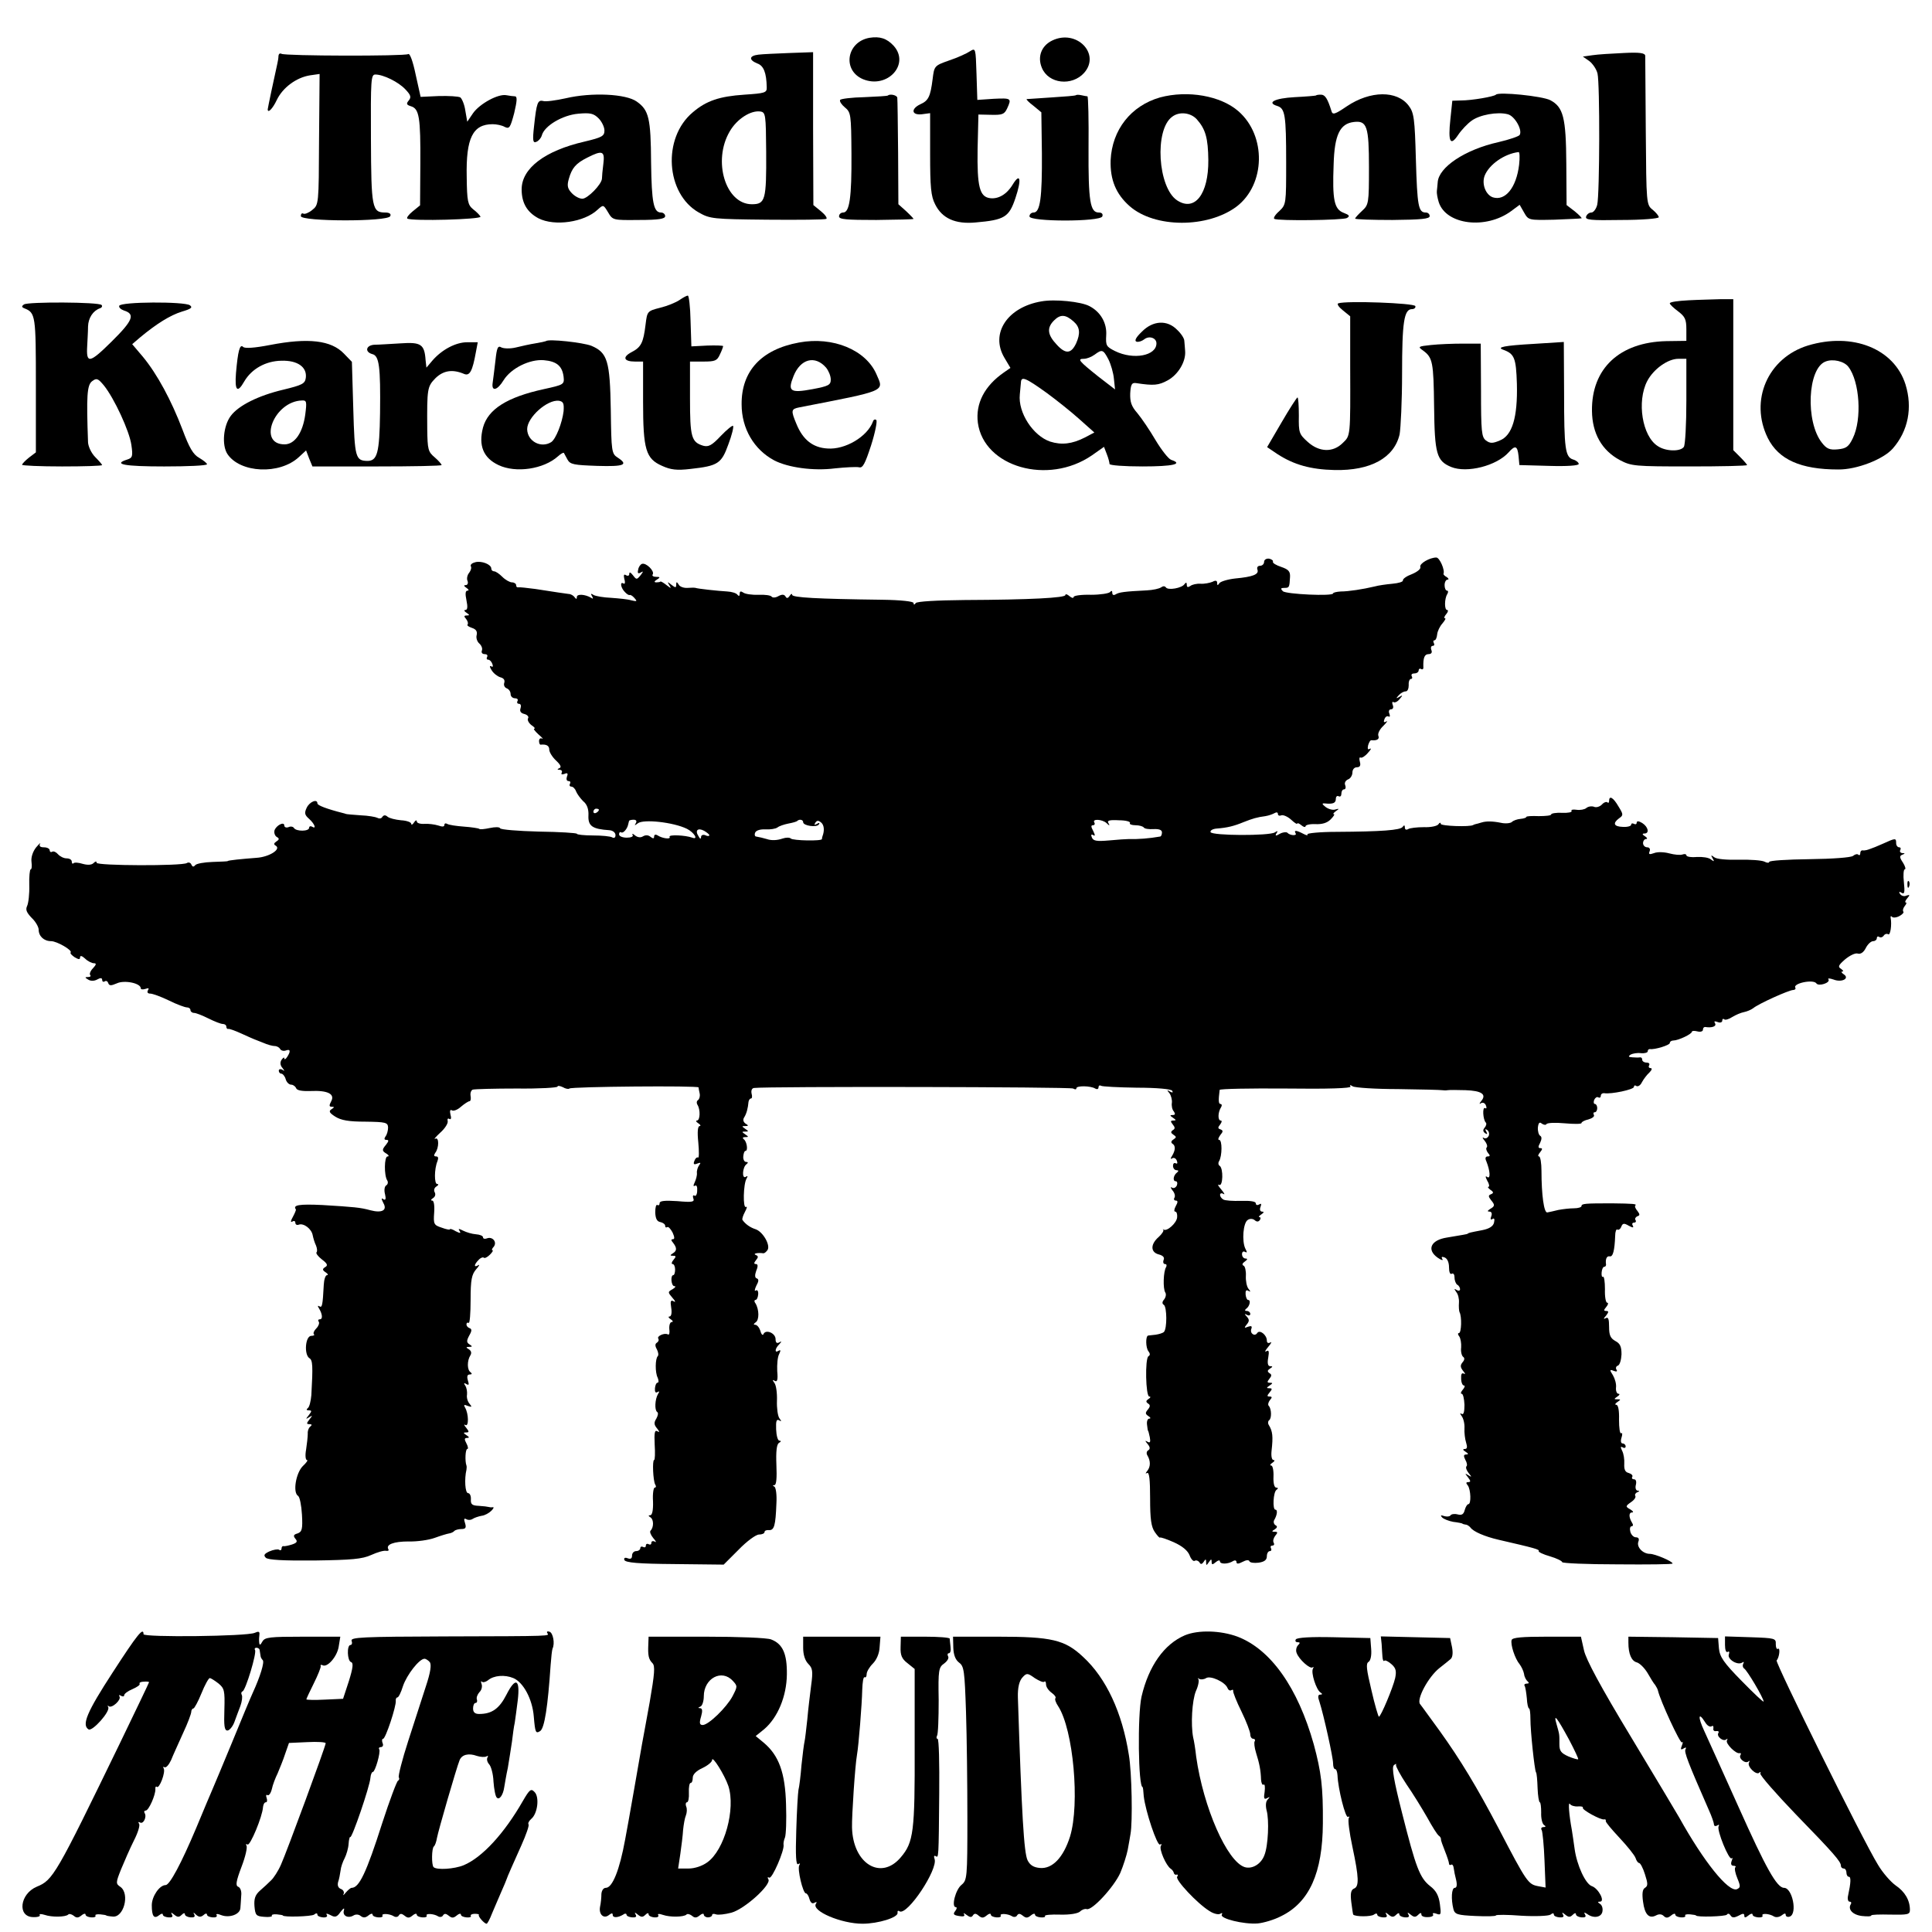
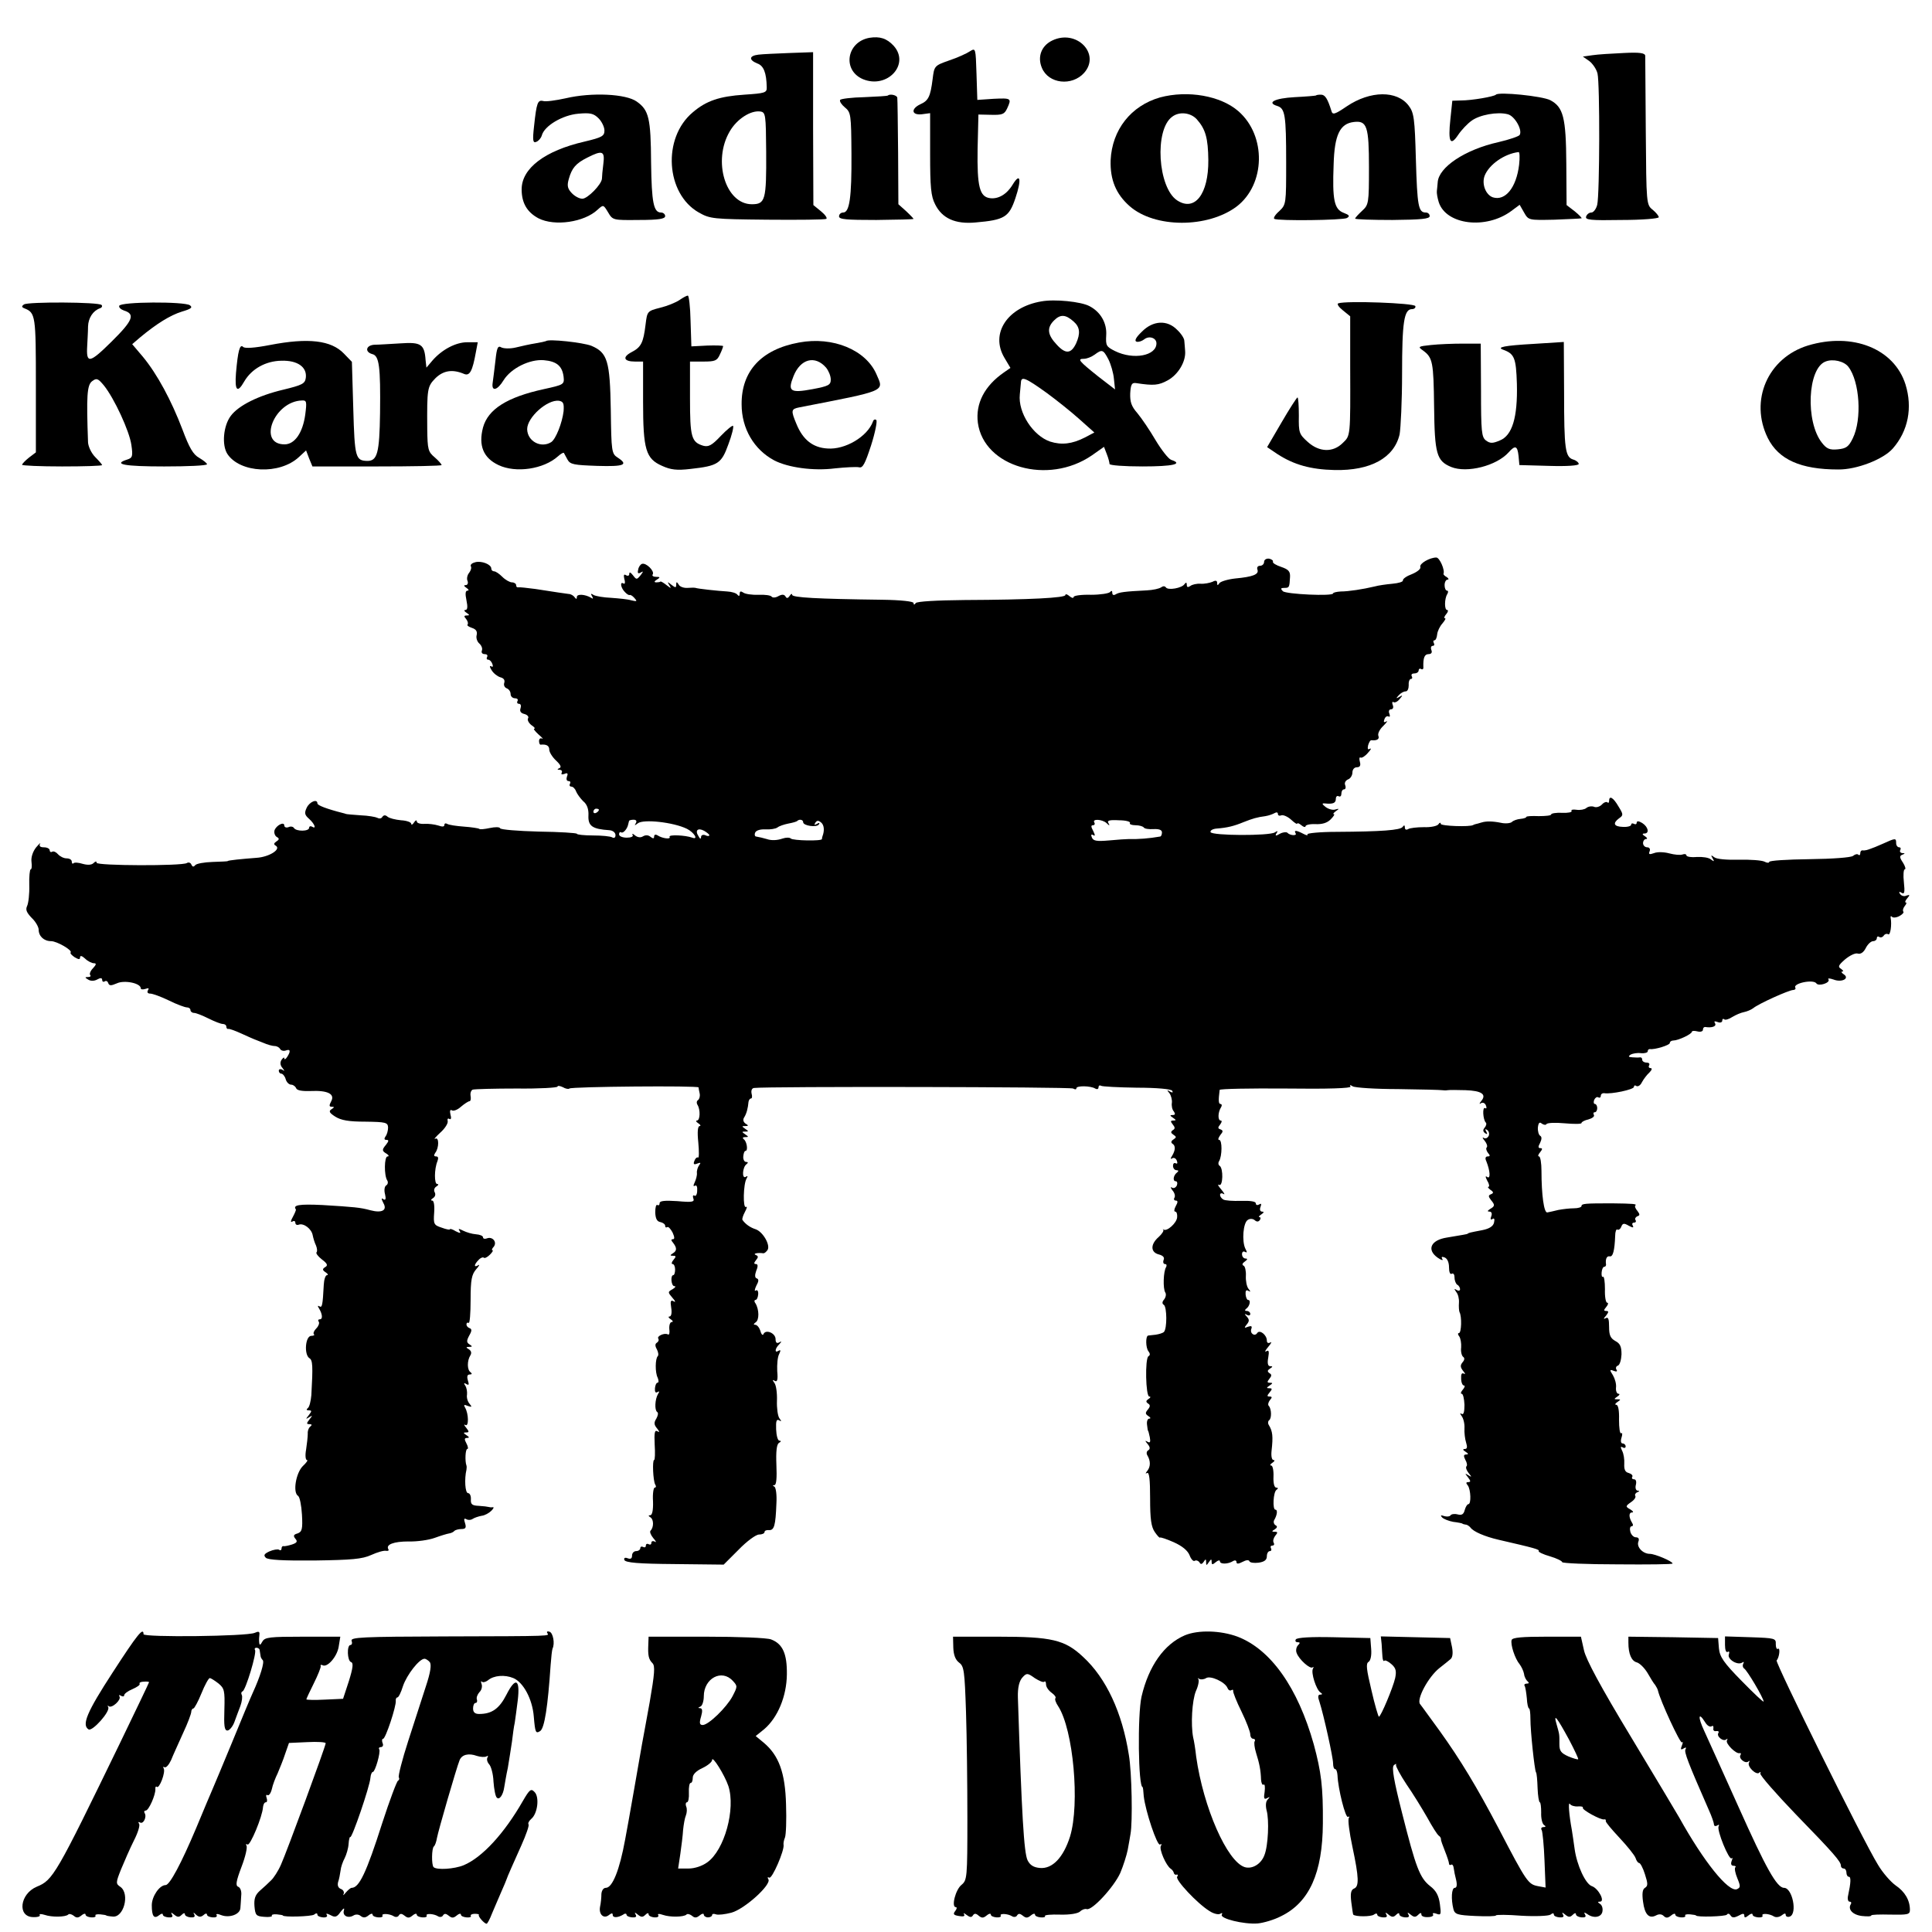
<svg xmlns="http://www.w3.org/2000/svg" version="1.0" width="700pt" height="700pt" viewBox="0 0 700 700" preserveAspectRatio="xMidYMid meet">
  <g transform="translate(0,700) scale(0.1,-0.1)" fill="#000000" stroke="none">
    <path d="M3150 6863 c-83 -15 -99 -118 -23 -150 88 -36 171 54 111 121 -25 27 -50 35 -88 29z" />
    <path d="M3812 6853 c-39 -19 -54 -59 -37 -99 24 -58 109 -67 153 -18 61 69 -28 160 -116 117z" />
    <path d="M3514 6814 c-12 -8 -45 -23 -75 -33 -54 -19 -54 -20 -60 -68 -8 -63 -15 -78 -45 -91 -35 -17 -31 -40 6 -36 l30 4 0 -148 c0 -120 3 -153 18 -182 25 -51 73 -73 147 -66 104 9 121 19 144 88 23 68 18 95 -10 49 -21 -35 -52 -53 -82 -49 -38 5 -47 42 -45 178 l3 125 46 -1 c41 -1 48 2 58 23 17 37 15 38 -49 35 l-59 -4 -3 95 c-3 93 -3 94 -24 81z" />
-     <path d="M1009 6798 c0 -7 -2 -20 -4 -28 -11 -49 -35 -162 -35 -166 0 -16 18 2 33 34 21 44 70 81 120 89 l35 5 -2 -237 c-1 -236 -1 -237 -25 -256 -12 -10 -27 -16 -32 -13 -5 3 -9 -1 -9 -9 0 -20 316 -21 324 0 4 8 -3 13 -18 13 -48 0 -51 16 -52 266 -1 216 0 234 16 234 29 0 84 -27 109 -54 19 -20 22 -28 12 -40 -10 -12 -8 -16 8 -21 30 -9 35 -40 34 -209 l-1 -150 -27 -22 c-15 -12 -23 -24 -19 -26 17 -10 269 -3 265 7 -3 6 -15 18 -27 27 -19 16 -22 28 -23 117 -3 141 22 191 94 191 14 0 34 -4 44 -10 17 -8 20 -2 34 50 10 43 12 60 3 61 -6 0 -20 2 -31 4 -30 6 -97 -31 -121 -65 l-21 -31 -7 40 c-3 22 -12 43 -18 48 -7 4 -42 6 -79 5 l-65 -3 -18 81 c-10 48 -21 78 -27 74 -13 -8 -446 -7 -459 1 -6 3 -10 0 -11 -7z" />
    <path d="M2748 6802 c-34 -4 -36 -19 -4 -32 23 -8 33 -34 34 -86 1 -20 -6 -22 -81 -27 -90 -6 -138 -22 -187 -64 -111 -93 -98 -295 22 -363 41 -23 51 -24 248 -26 113 -1 209 0 214 3 4 3 -4 15 -20 28 l-27 22 -1 277 0 277 -85 -3 c-48 -2 -98 -4 -113 -6z m28 -353 c1 -174 -3 -189 -52 -189 -95 0 -143 157 -80 264 26 45 76 77 111 72 19 -3 20 -11 21 -147z" />
    <path d="M5770 6800 l-35 -5 23 -16 c12 -9 26 -29 30 -45 9 -36 8 -439 -1 -476 -4 -16 -14 -28 -21 -28 -8 0 -16 -6 -19 -14 -5 -13 15 -15 129 -13 73 0 134 5 134 10 0 5 -10 17 -22 27 -23 18 -23 22 -25 282 -1 144 -2 269 -2 276 -1 10 -20 13 -78 10 -43 -2 -94 -5 -113 -8z" />
    <path d="M2050 6644 c-36 -8 -73 -13 -82 -10 -20 5 -24 -7 -33 -91 -6 -53 -4 -62 8 -57 8 3 17 13 20 23 9 35 75 74 132 79 44 4 56 1 74 -17 11 -11 21 -31 21 -44 0 -20 -9 -25 -72 -40 -144 -33 -228 -97 -228 -173 0 -50 20 -83 61 -105 59 -30 166 -14 214 31 21 19 21 19 38 -9 17 -29 18 -29 112 -28 72 0 95 4 95 14 0 7 -7 13 -15 13 -27 0 -34 36 -36 180 -1 162 -8 191 -52 222 -39 28 -163 34 -257 12z m136 -238 c-3 -23 -5 -46 -5 -53 -1 -21 -52 -73 -71 -73 -11 0 -28 9 -39 21 -15 16 -17 27 -10 51 11 39 25 56 67 77 55 28 64 24 58 -23z" />
    <path d="M3217 6654 c-1 -2 -40 -4 -85 -6 -46 -1 -86 -6 -88 -10 -3 -5 5 -17 17 -27 22 -18 23 -25 24 -168 1 -159 -7 -213 -30 -213 -8 0 -15 -6 -15 -14 0 -11 27 -13 135 -13 74 1 135 2 135 4 0 1 -12 14 -27 28 l-28 25 -1 188 c-1 103 -2 192 -3 198 -1 9 -26 15 -34 8z" />
-     <path d="M3898 6655 c-2 -2 -41 -5 -88 -8 -47 -3 -87 -6 -90 -6 -3 -1 8 -12 24 -24 l29 -24 2 -149 c1 -159 -6 -214 -30 -214 -8 0 -15 -6 -15 -14 0 -20 257 -20 264 0 3 9 -2 14 -13 14 -31 0 -38 40 -37 233 1 103 -1 187 -4 188 -3 0 -13 2 -22 4 -9 2 -18 2 -20 0z" />
    <path d="M4203 6647 c-105 -30 -174 -117 -179 -228 -2 -70 19 -122 69 -166 91 -80 283 -80 388 -1 104 80 108 256 6 345 -64 56 -183 77 -284 50z m133 -79 c32 -36 41 -68 42 -148 1 -123 -49 -188 -113 -146 -70 46 -83 256 -18 303 26 20 67 15 89 -9z" />
    <path d="M4768 6654 c-2 -1 -36 -4 -77 -6 -73 -4 -103 -20 -63 -32 28 -9 32 -32 32 -204 0 -151 0 -153 -25 -177 -15 -13 -22 -25 -18 -28 15 -8 248 -5 263 3 12 7 9 11 -12 19 -34 13 -41 47 -36 175 3 108 23 148 73 154 48 6 55 -16 55 -165 0 -130 -1 -135 -25 -157 -14 -13 -25 -25 -25 -28 0 -3 61 -5 135 -5 105 1 135 4 135 14 0 7 -6 13 -14 13 -27 0 -31 23 -36 192 -4 149 -7 170 -26 195 -42 56 -139 55 -224 -2 -44 -30 -52 -32 -56 -17 -14 45 -23 59 -38 59 -9 0 -17 -1 -18 -3z" />
    <path d="M5420 6657 c-7 -7 -87 -21 -127 -21 l-31 -1 -7 -67 c-9 -83 0 -99 28 -57 12 18 34 41 48 51 29 22 95 34 132 24 25 -6 54 -57 43 -75 -3 -5 -38 -17 -77 -26 -121 -27 -217 -91 -220 -146 -1 -10 -2 -25 -3 -31 -1 -7 2 -25 7 -41 27 -82 171 -99 262 -32 l31 23 16 -28 c16 -28 16 -28 110 -26 51 2 95 4 98 5 3 0 -8 12 -24 25 l-30 23 -1 150 c-1 168 -11 205 -58 230 -29 15 -187 31 -197 20z m84 -254 c-10 -83 -50 -132 -95 -118 -26 9 -41 48 -30 78 16 41 72 80 123 86 4 1 5 -20 2 -46z" />
    <path d="M2462 5913 c-13 -9 -45 -22 -70 -28 -47 -12 -47 -13 -53 -61 -8 -66 -16 -82 -51 -100 -34 -18 -28 -34 13 -34 l29 0 0 -145 c0 -175 10 -207 69 -233 31 -14 53 -17 103 -11 99 11 112 19 137 89 13 34 20 64 17 67 -2 3 -23 -14 -45 -37 -32 -34 -44 -40 -63 -35 -43 13 -48 31 -48 172 l0 133 48 0 c43 0 50 3 60 25 7 14 12 28 12 31 0 2 -26 3 -57 2 l-58 -3 -3 93 c-1 50 -6 92 -10 91 -4 0 -17 -7 -30 -16z" />
    <path d="M3773 5908 c-123 -21 -186 -116 -134 -204 l22 -37 -23 -16 c-71 -49 -104 -113 -95 -183 22 -160 254 -227 413 -118 l44 31 10 -26 c6 -15 10 -31 10 -36 0 -5 52 -9 120 -9 110 0 149 9 103 24 -10 4 -35 36 -56 71 -21 36 -51 80 -66 98 -22 25 -27 41 -26 72 2 33 6 39 21 37 65 -10 82 -8 115 10 38 21 66 68 63 106 -1 12 -2 29 -3 37 0 9 -12 27 -26 40 -36 37 -88 34 -128 -7 -21 -20 -28 -33 -19 -36 7 -2 19 2 27 8 18 15 45 6 45 -14 0 -45 -83 -61 -150 -28 -32 16 -34 20 -32 57 3 44 -20 85 -61 106 -30 16 -125 26 -174 17z m117 -73 c23 -20 25 -43 9 -79 -18 -38 -38 -40 -70 -5 -34 36 -37 61 -10 88 23 23 42 22 71 -4z m126 -137 c9 -18 18 -49 20 -71 l4 -38 -61 47 c-70 56 -77 64 -52 64 11 0 28 7 39 15 27 20 31 19 50 -17z m-223 -122 c34 -25 87 -67 117 -94 l55 -49 -34 -18 c-47 -24 -85 -28 -126 -15 -62 21 -117 105 -110 171 1 13 3 32 4 43 1 24 16 18 94 -38z" />
-     <path d="M6118 5912 c-38 -2 -68 -6 -68 -11 0 -4 14 -17 30 -29 25 -19 30 -29 30 -65 l0 -42 -73 -1 c-169 -4 -271 -99 -269 -253 1 -82 36 -143 101 -178 42 -22 54 -23 253 -23 114 0 208 2 208 5 0 2 -11 15 -25 29 l-25 25 0 274 0 273 -47 0 c-27 -1 -78 -2 -115 -4z m-8 -364 c0 -84 -4 -159 -9 -167 -12 -18 -66 -17 -95 3 -56 36 -76 161 -38 235 23 44 75 81 113 81 l29 0 0 -152z" />
    <path d="M87 5897 c-9 -6 -9 -10 1 -14 41 -16 42 -26 42 -278 l0 -244 -25 -19 c-14 -11 -25 -23 -25 -26 0 -3 65 -6 145 -6 80 0 145 2 145 5 0 2 -11 15 -25 29 -14 14 -25 38 -26 53 -6 168 -4 208 15 222 16 12 21 10 42 -15 38 -47 93 -166 100 -216 6 -41 4 -47 -15 -53 -54 -17 -10 -25 134 -25 85 0 155 3 155 8 0 4 -13 14 -28 23 -22 12 -36 36 -61 103 -40 105 -91 200 -143 263 l-39 46 28 24 c60 50 110 81 152 94 34 10 40 15 29 23 -20 14 -251 13 -256 -2 -2 -6 6 -13 17 -17 42 -13 33 -36 -45 -113 -80 -79 -92 -81 -88 -15 1 21 3 52 3 70 1 31 18 57 43 66 7 2 10 8 6 12 -10 11 -267 12 -281 2z" />
    <path d="M4849 5901 c-6 -2 1 -13 16 -25 l27 -22 0 -179 c1 -260 1 -253 -27 -280 -35 -35 -85 -34 -127 4 -31 28 -33 33 -32 95 0 36 -2 66 -5 66 -3 -1 -29 -41 -58 -91 l-52 -89 37 -25 c60 -39 121 -56 207 -58 131 -3 216 44 236 129 4 22 9 121 9 221 0 186 7 233 36 233 8 0 14 5 12 11 -4 11 -250 20 -279 10z" />
    <path d="M978 5750 c-57 -11 -91 -13 -97 -7 -12 12 -19 -14 -26 -95 -5 -64 5 -74 30 -30 27 46 78 74 134 75 59 2 94 -23 89 -62 -3 -21 -12 -26 -82 -43 -89 -21 -162 -57 -190 -95 -27 -36 -33 -106 -12 -138 46 -69 189 -76 259 -11 l26 24 11 -29 12 -29 234 0 c129 0 234 2 234 5 0 3 -11 16 -25 28 -24 20 -26 29 -27 102 -1 148 0 154 30 185 29 28 62 33 104 15 20 -8 30 11 42 78 l7 37 -38 0 c-42 0 -92 -27 -126 -66 l-22 -26 -3 27 c-4 58 -17 66 -90 61 -37 -2 -79 -5 -94 -5 -32 -1 -38 -26 -9 -34 25 -6 30 -45 28 -213 -2 -146 -10 -174 -46 -174 -43 1 -46 12 -51 189 l-5 170 -29 30 c-46 48 -129 58 -268 31z m128 -252 c-9 -66 -38 -108 -75 -108 -99 0 -38 156 63 159 17 1 18 -4 12 -51z" />
    <path d="M1978 5764 c-2 -1 -19 -5 -38 -8 -19 -3 -51 -10 -71 -15 -21 -5 -43 -4 -52 0 -13 8 -17 0 -22 -48 -4 -32 -8 -68 -10 -80 -5 -33 17 -28 40 10 27 43 94 76 145 72 47 -4 67 -21 72 -60 3 -28 1 -29 -72 -45 -133 -29 -202 -73 -220 -139 -17 -65 1 -110 56 -136 63 -30 164 -15 216 32 10 9 19 14 21 12 1 -2 7 -13 13 -24 10 -18 23 -20 108 -23 98 -3 114 4 74 30 -22 14 -23 22 -25 172 -3 179 -12 208 -70 233 -30 12 -157 26 -165 17z m64 -254 c-5 -42 -28 -101 -45 -112 -37 -23 -86 3 -87 47 0 43 73 108 115 103 16 -3 19 -9 17 -38z" />
    <path d="M2895 5759 c-137 -25 -209 -104 -208 -224 0 -88 45 -164 118 -203 50 -26 142 -39 220 -29 38 4 78 6 87 4 14 -4 22 12 44 79 15 47 23 88 19 92 -4 4 -10 2 -12 -5 -20 -55 -101 -103 -165 -98 -53 3 -89 32 -112 88 -21 50 -20 55 10 61 319 62 307 57 280 119 -38 89 -158 139 -281 116z m98 -91 c9 -11 17 -30 17 -43 0 -20 -8 -24 -66 -35 -81 -15 -91 -8 -69 47 25 63 78 77 118 31z" />
    <path d="M6550 5748 c-145 -45 -212 -199 -145 -335 39 -78 119 -114 255 -114 67 -1 164 37 198 76 56 64 72 148 46 232 -41 130 -192 190 -354 141z m147 -77 c41 -53 50 -190 16 -259 -15 -31 -24 -37 -54 -40 -30 -3 -41 2 -58 24 -60 76 -52 269 13 294 27 11 68 1 83 -19z" />
    <path d="M5185 5750 c-47 -5 -49 -6 -29 -20 35 -26 38 -41 40 -203 2 -172 9 -197 62 -219 57 -23 164 4 208 53 24 27 32 24 36 -13 l3 -33 108 -3 c64 -2 107 1 107 7 0 5 -9 13 -20 16 -29 9 -33 38 -33 242 l-1 184 -110 -7 c-105 -6 -135 -12 -110 -21 41 -15 47 -29 50 -124 3 -122 -17 -187 -62 -205 -26 -11 -35 -11 -50 0 -16 12 -18 32 -18 182 l-1 169 -65 0 c-36 0 -87 -2 -115 -5z" />
    <path d="M4580 4964 c0 -8 -7 -14 -15 -14 -8 0 -12 -6 -9 -14 6 -17 -16 -26 -81 -32 -27 -3 -53 -11 -57 -17 -6 -9 -8 -9 -8 1 0 9 -6 10 -17 4 -10 -4 -29 -8 -43 -7 -14 1 -31 -3 -37 -8 -9 -6 -13 -5 -13 4 0 9 -3 10 -8 3 -9 -15 -61 -24 -68 -12 -4 5 -10 5 -17 0 -7 -5 -30 -10 -52 -11 -82 -4 -100 -7 -112 -14 -8 -5 -13 -3 -13 5 0 8 -3 9 -8 3 -4 -5 -35 -10 -69 -10 -35 1 -63 -3 -63 -8 0 -5 -7 -4 -15 3 -8 7 -15 9 -15 4 0 -10 -126 -17 -365 -18 -101 -1 -173 -5 -177 -11 -5 -7 -8 -7 -8 0 0 6 -45 11 -113 12 -239 3 -327 8 -327 18 0 5 -4 4 -9 -4 -6 -9 -11 -10 -15 -2 -5 8 -13 8 -26 1 -10 -6 -21 -6 -24 -2 -3 5 -24 8 -48 7 -24 -1 -49 3 -55 8 -9 6 -13 5 -13 -4 0 -9 -3 -10 -8 -4 -4 6 -20 11 -37 12 -35 2 -108 10 -115 13 -3 1 -16 1 -29 0 -13 -1 -28 4 -32 12 -7 11 -9 11 -9 -1 0 -11 -3 -11 -17 0 -15 12 -16 12 -8 -1 8 -13 7 -13 -10 0 -10 8 -20 14 -22 13 -1 -2 -9 -3 -15 -3 -9 0 -8 4 2 10 13 8 12 10 -3 10 -10 0 -16 4 -12 9 7 12 -24 43 -39 38 -6 -2 -13 -12 -14 -22 -3 -12 0 -15 10 -9 10 6 9 3 -1 -10 -14 -17 -15 -17 -28 0 -8 10 -13 13 -13 5 0 -7 -5 -9 -12 -5 -8 5 -9 0 -6 -14 4 -12 2 -20 -3 -16 -14 8 -10 -16 5 -31 7 -8 15 -12 17 -11 2 2 10 -2 17 -10 12 -13 10 -14 -11 -9 -13 4 -46 7 -73 9 -27 1 -55 6 -63 10 -10 7 -12 5 -6 -4 5 -9 4 -11 -3 -6 -22 13 -52 15 -52 3 0 -8 -2 -9 -8 -1 -4 6 -14 12 -22 12 -17 2 -42 6 -120 18 -30 4 -58 7 -62 6 -5 -1 -8 2 -8 8 0 5 -7 10 -15 10 -8 0 -24 9 -35 20 -11 11 -24 20 -30 20 -5 0 -10 4 -10 10 0 15 -35 29 -58 23 -12 -3 -19 -9 -16 -15 3 -5 0 -15 -6 -23 -7 -8 -10 -22 -6 -30 3 -8 0 -15 -7 -15 -8 0 -6 -4 3 -10 8 -5 10 -10 4 -10 -8 0 -9 -11 -4 -35 5 -24 4 -35 -4 -35 -6 0 -4 -5 4 -10 12 -8 12 -10 1 -10 -10 0 -11 -3 -2 -13 6 -8 8 -16 5 -20 -3 -3 4 -8 16 -12 15 -5 20 -13 17 -26 -3 -10 2 -24 9 -30 8 -7 13 -18 10 -26 -3 -7 1 -13 10 -13 8 0 12 -4 9 -10 -3 -5 -2 -10 3 -10 6 0 13 -7 16 -16 3 -9 2 -12 -5 -8 -6 3 -5 -3 2 -14 7 -12 22 -23 32 -26 12 -3 17 -10 14 -20 -3 -8 1 -17 9 -20 8 -3 14 -12 14 -21 0 -8 7 -15 16 -15 8 0 12 -4 9 -10 -3 -5 -1 -10 5 -10 7 0 9 -7 6 -16 -4 -11 1 -18 14 -21 11 -3 17 -10 13 -16 -3 -5 2 -16 12 -24 11 -7 15 -13 11 -13 -5 0 2 -9 15 -21 13 -11 19 -18 13 -15 -6 3 -11 -1 -11 -9 0 -8 3 -14 6 -13 21 2 31 -4 31 -18 0 -9 11 -27 25 -40 16 -15 20 -24 12 -27 -9 -4 -9 -6 1 -6 7 -1 10 -5 7 -11 -3 -6 1 -7 10 -4 11 5 14 2 9 -10 -3 -9 -1 -16 6 -16 6 0 8 -4 5 -10 -3 -5 -1 -10 5 -10 6 0 14 -8 17 -17 4 -10 16 -26 26 -36 14 -11 20 -29 19 -51 -2 -39 14 -50 76 -54 13 -1 22 -9 22 -18 0 -9 -5 -12 -12 -8 -6 4 -38 7 -70 7 -32 0 -58 3 -58 6 0 3 -62 7 -138 8 -75 2 -138 7 -140 12 -2 5 -18 5 -37 1 -19 -4 -36 -6 -39 -3 -2 2 -27 6 -55 8 -27 2 -55 6 -61 10 -5 3 -10 2 -10 -4 0 -7 -8 -7 -22 -2 -13 4 -35 7 -50 6 -16 -1 -28 3 -28 9 0 6 -5 4 -10 -4 -5 -8 -10 -10 -10 -5 0 6 -17 12 -37 13 -20 2 -42 7 -49 13 -8 7 -14 6 -19 -1 -3 -6 -11 -7 -18 -3 -6 3 -33 8 -61 9 -28 2 -52 4 -53 5 -2 1 -6 2 -10 3 -59 15 -93 28 -93 35 0 18 -29 6 -39 -16 -9 -19 -7 -26 9 -40 20 -18 28 -39 10 -28 -5 3 -10 1 -10 -4 0 -14 -47 -14 -55 -1 -3 5 -12 7 -20 3 -8 -3 -15 0 -15 6 0 15 -27 2 -35 -16 -3 -9 0 -20 7 -25 11 -6 10 -10 -1 -17 -9 -6 -10 -11 -2 -15 21 -13 -24 -41 -69 -44 -52 -4 -105 -9 -105 -12 0 -1 -25 -2 -55 -3 -30 -1 -59 -6 -63 -12 -6 -7 -10 -6 -14 3 -2 6 -10 9 -16 5 -18 -11 -327 -10 -327 1 0 6 -4 6 -11 -1 -7 -7 -21 -8 -39 -3 -16 5 -31 6 -34 2 -3 -3 -6 0 -6 6 0 7 -8 12 -19 12 -10 0 -24 7 -31 15 -7 8 -16 12 -21 9 -5 -3 -9 0 -9 5 0 6 -9 11 -21 11 -13 0 -18 4 -14 13 4 6 -2 1 -14 -13 -12 -15 -19 -36 -17 -52 2 -16 1 -28 -3 -28 -3 0 -6 -26 -5 -57 1 -32 -3 -66 -8 -76 -6 -13 -2 -23 17 -43 14 -13 25 -33 25 -42 0 -24 19 -42 45 -42 21 0 78 -33 71 -41 -3 -3 4 -10 14 -17 15 -9 20 -9 20 -1 0 8 7 6 18 -4 10 -10 25 -17 32 -17 10 0 9 -5 -3 -18 -10 -10 -14 -22 -10 -25 3 -4 0 -7 -8 -7 -12 0 -12 -2 0 -9 9 -6 22 -6 33 0 12 7 18 6 18 -1 0 -6 4 -9 9 -6 5 4 11 1 13 -6 4 -10 10 -10 31 -1 27 13 87 1 87 -18 0 -4 7 -5 17 -2 11 4 14 3 9 -5 -4 -7 -1 -12 8 -12 9 0 39 -11 68 -25 28 -14 58 -25 65 -25 7 0 13 -4 13 -10 0 -5 6 -10 13 -10 7 0 30 -9 52 -20 22 -11 45 -20 52 -20 7 0 13 -4 13 -10 0 -5 3 -9 7 -8 5 1 26 -7 48 -17 22 -10 42 -19 45 -20 3 -1 18 -7 33 -13 16 -7 34 -12 42 -12 8 0 17 -5 20 -11 4 -6 13 -8 21 -5 16 6 18 -3 4 -24 -5 -8 -10 -10 -10 -5 0 6 -4 3 -10 -5 -6 -9 -5 -20 3 -29 9 -12 9 -13 0 -7 -7 4 -13 2 -13 -3 0 -6 4 -11 9 -11 5 0 13 -9 16 -20 3 -11 12 -20 20 -20 7 0 15 -6 18 -13 3 -8 22 -11 52 -10 63 3 89 -11 75 -37 -8 -15 -8 -20 2 -20 10 0 10 -2 -1 -9 -11 -7 -8 -13 14 -27 21 -13 48 -18 109 -18 74 -1 81 -3 82 -21 0 -11 -4 -26 -9 -32 -6 -9 -5 -13 3 -13 9 0 9 -4 -1 -17 -16 -19 -16 -23 3 -34 7 -5 8 -9 2 -9 -12 0 -13 -69 -1 -87 4 -6 2 -15 -4 -18 -6 -4 -8 -18 -4 -32 4 -17 2 -23 -6 -18 -8 6 -8 2 0 -14 15 -26 -5 -37 -47 -26 -36 10 -59 12 -174 19 -85 4 -108 0 -96 -16 1 -2 -4 -14 -11 -27 -8 -14 -9 -21 -2 -17 6 4 11 2 11 -4 0 -7 6 -10 13 -7 17 6 46 -15 50 -39 2 -10 7 -27 12 -37 4 -10 5 -21 2 -24 -4 -3 5 -15 19 -26 20 -15 23 -22 12 -28 -11 -7 -10 -11 2 -19 8 -5 10 -10 5 -10 -6 0 -11 -16 -12 -35 -4 -76 -6 -84 -16 -78 -6 4 -7 1 -1 -8 12 -20 14 -39 3 -39 -6 0 -8 -4 -4 -9 3 -5 -1 -16 -9 -24 -8 -8 -12 -17 -9 -21 4 -3 0 -6 -9 -6 -22 0 -27 -68 -7 -81 12 -7 13 -28 7 -134 -2 -22 -7 -43 -13 -47 -6 -5 -5 -8 4 -8 11 0 11 -3 0 -17 -12 -15 -12 -16 1 -8 13 8 13 7 1 -8 -11 -14 -11 -17 0 -17 9 0 10 -3 4 -8 -6 -4 -11 -16 -10 -27 0 -11 -3 -37 -6 -57 -4 -21 -2 -38 3 -38 5 0 -2 -10 -15 -22 -25 -25 -37 -96 -17 -108 6 -4 12 -34 14 -68 3 -53 0 -62 -16 -68 -15 -4 -16 -9 -8 -19 9 -10 6 -15 -12 -21 -13 -4 -26 -7 -31 -6 -4 1 -7 -3 -7 -9 0 -5 -4 -8 -9 -4 -5 3 -21 0 -35 -6 -19 -9 -22 -14 -13 -23 8 -8 64 -11 177 -10 134 2 172 5 205 20 22 10 46 17 54 15 7 -1 11 1 8 6 -10 17 20 28 73 28 30 -1 73 5 95 13 22 8 45 15 52 16 7 1 16 5 19 9 4 4 16 7 26 7 15 0 18 5 13 21 -5 15 -4 19 4 15 6 -4 17 -4 24 1 6 4 21 9 32 11 11 1 27 10 35 18 8 8 11 14 5 13 -5 -1 -12 0 -15 1 -3 1 -18 3 -35 4 -24 1 -30 5 -29 23 1 13 -4 23 -10 23 -11 0 -14 51 -6 85 1 6 1 12 0 15 -6 16 -4 60 3 60 4 0 3 9 -3 20 -8 15 -8 20 2 20 9 0 9 3 -2 10 -12 8 -12 10 -1 10 11 0 11 3 0 17 -8 9 -9 14 -3 10 13 -8 12 41 -1 63 -6 10 -4 12 10 6 15 -5 16 -4 6 8 -7 8 -11 23 -9 33 1 10 -1 24 -6 32 -7 10 -5 12 4 6 9 -5 10 -2 5 14 -4 14 -2 21 7 21 8 0 9 3 3 8 -13 8 -13 42 -1 61 5 8 4 16 -5 22 -12 7 -11 9 1 9 12 0 12 2 1 9 -11 7 -11 13 -1 32 10 17 10 24 1 27 -6 2 -11 8 -11 13 0 6 3 8 8 6 4 -3 7 35 7 83 0 74 4 92 20 111 11 12 14 19 8 15 -17 -10 -16 2 1 19 7 8 16 11 19 8 3 -3 13 2 22 11 9 9 13 16 9 16 -3 0 -2 6 5 13 13 17 -5 38 -25 30 -8 -3 -14 -1 -14 4 0 5 -11 10 -26 11 -14 1 -34 7 -46 13 -16 8 -19 8 -13 -1 6 -9 2 -9 -14 -1 -11 7 -21 10 -21 7 0 -3 -14 0 -30 6 -28 9 -30 13 -27 54 2 26 -1 44 -7 44 -6 0 -5 4 3 9 8 5 10 14 6 21 -4 7 -2 16 6 21 8 5 9 9 3 9 -11 0 -11 54 1 83 4 11 3 17 -5 17 -8 0 -9 4 -3 13 14 18 14 59 0 51 -7 -3 2 7 18 22 17 15 29 34 27 42 -2 8 1 11 6 8 6 -4 8 3 4 16 -3 13 -1 19 5 15 6 -4 21 2 33 13 13 11 27 20 31 20 4 0 6 9 4 19 -2 11 2 21 8 23 7 2 78 4 159 4 82 -1 148 3 148 7 0 4 8 3 19 -2 10 -6 21 -8 24 -5 7 7 467 11 468 4 0 -3 2 -13 4 -22 2 -10 -1 -20 -6 -24 -5 -3 -6 -10 -2 -17 11 -17 10 -57 -2 -57 -5 0 -3 -5 5 -10 8 -5 10 -10 5 -10 -7 0 -9 -21 -5 -59 3 -33 3 -58 -1 -55 -4 2 -10 -3 -13 -12 -5 -12 -2 -15 10 -10 13 5 14 3 7 -6 -5 -7 -9 -20 -8 -28 1 -8 -3 -23 -8 -34 -6 -12 -5 -16 1 -12 6 3 9 -4 8 -18 0 -13 -5 -22 -10 -18 -5 3 -7 -2 -4 -10 5 -13 -3 -15 -58 -10 -45 3 -64 1 -64 -7 0 -7 -4 -10 -8 -7 -5 3 -8 -9 -8 -27 1 -22 6 -33 19 -35 9 -2 17 -8 17 -13 0 -6 3 -8 8 -5 4 2 12 -7 19 -20 7 -16 8 -24 1 -24 -7 0 -7 -4 0 -12 15 -19 15 -30 0 -39 -11 -7 -11 -9 1 -9 11 0 11 -3 1 -15 -7 -8 -8 -15 -3 -15 5 0 9 -9 9 -20 0 -11 -3 -20 -6 -20 -12 0 -8 -40 3 -40 7 0 4 -5 -6 -11 -18 -10 -18 -11 0 -32 10 -11 12 -17 4 -12 -11 6 -13 1 -9 -24 3 -18 0 -31 -6 -31 -6 0 -4 -5 4 -10 8 -5 10 -10 4 -10 -6 0 -10 -11 -9 -25 2 -14 0 -23 -5 -20 -12 7 -41 -6 -35 -15 3 -5 1 -11 -5 -15 -7 -4 -7 -12 0 -24 5 -10 7 -21 3 -25 -9 -9 -10 -59 0 -78 4 -10 4 -18 -1 -18 -4 0 -8 -9 -9 -20 -1 -13 2 -18 9 -14 7 5 8 2 2 -7 -11 -19 -13 -58 -3 -65 5 -3 3 -13 -3 -24 -9 -14 -9 -22 3 -36 9 -12 10 -15 1 -10 -10 6 -12 -5 -10 -48 2 -31 1 -56 -2 -56 -7 0 -4 -75 4 -89 4 -6 3 -11 -2 -11 -4 0 -8 -22 -6 -50 1 -32 -3 -50 -10 -50 -8 0 -7 -3 1 -8 12 -8 12 -36 0 -48 -4 -4 1 -16 10 -27 10 -11 12 -17 6 -13 -7 4 -13 2 -13 -4 0 -6 -4 -8 -10 -5 -5 3 -10 1 -10 -5 0 -6 -4 -8 -10 -5 -5 3 -10 1 -10 -4 0 -6 -7 -11 -15 -11 -8 0 -15 -7 -15 -16 0 -11 -5 -14 -16 -10 -10 4 -14 1 -12 -6 4 -10 51 -14 182 -15 l178 -2 54 54 c30 31 63 55 74 55 11 0 20 4 20 9 0 5 7 8 16 7 19 -1 24 16 27 96 2 33 -2 60 -8 62 -6 3 -6 5 1 5 7 1 9 26 7 73 -2 50 1 74 9 80 8 4 9 8 2 8 -6 0 -11 18 -12 41 -1 30 1 38 11 33 9 -6 9 -4 1 7 -6 8 -10 37 -9 64 1 28 -3 56 -9 64 -8 11 -8 13 1 8 9 -6 12 4 9 35 -1 24 1 51 7 62 6 13 6 16 -2 12 -15 -10 -14 7 2 23 10 11 10 13 0 7 -9 -5 -13 0 -13 12 0 22 -36 37 -44 18 -2 -6 -8 -1 -11 12 -4 12 -12 22 -19 22 -7 0 -6 3 2 9 13 8 13 46 -1 69 -5 6 -4 12 0 12 5 0 9 9 10 20 1 12 -3 18 -9 14 -5 -4 -4 4 2 17 9 16 10 24 2 27 -7 2 -8 11 -2 28 7 16 6 24 -1 24 -8 0 -8 4 0 14 9 11 9 15 -1 19 -12 5 8 9 28 6 4 0 10 5 15 12 11 18 -17 66 -43 75 -19 6 -37 18 -48 34 -2 3 2 16 9 29 7 13 9 21 4 18 -12 -8 -10 84 2 103 5 9 4 11 -3 6 -15 -9 -12 36 3 46 6 5 6 8 -2 8 -6 0 -11 9 -10 20 1 11 4 20 8 20 10 0 5 34 -6 42 -6 5 -4 8 5 8 13 0 13 1 0 10 -13 9 -13 10 0 10 13 0 13 1 0 10 -13 9 -13 10 0 10 12 0 13 2 1 9 -8 6 -10 14 -5 22 9 14 14 34 16 57 1 6 5 12 9 12 4 0 5 8 2 18 -2 11 1 19 9 20 48 6 1147 4 1156 -2 7 -4 12 -4 12 1 0 10 52 9 68 -1 7 -4 12 -2 12 4 0 6 4 9 9 6 4 -3 63 -6 130 -7 73 0 124 -5 128 -11 4 -7 1 -8 -8 -3 -11 7 -12 6 -2 -6 6 -8 10 -24 9 -34 -2 -11 1 -26 7 -32 6 -9 5 -13 -4 -13 -11 0 -11 -2 1 -10 12 -8 12 -10 1 -10 -10 0 -11 -3 -2 -14 9 -11 9 -16 0 -21 -8 -6 -7 -10 2 -16 12 -8 12 -10 0 -18 -8 -5 -9 -11 -3 -15 12 -7 11 -24 -2 -45 -6 -9 -5 -12 1 -8 6 4 14 0 17 -9 3 -8 2 -12 -4 -9 -6 3 -10 -1 -10 -9 0 -9 6 -16 13 -16 7 0 8 -3 2 -8 -14 -10 -17 -32 -5 -32 5 0 7 -7 4 -15 -4 -8 -11 -12 -18 -8 -6 4 -5 -1 2 -10 8 -9 11 -21 7 -27 -3 -5 -1 -10 5 -10 8 0 8 -6 0 -20 -6 -11 -7 -20 -2 -20 5 0 8 -9 7 -20 -1 -21 -37 -53 -49 -45 -3 3 -4 2 -1 -1 2 -4 -5 -15 -17 -26 -30 -26 -30 -55 0 -63 16 -4 22 -11 18 -20 -3 -8 -1 -15 5 -15 6 0 7 -5 4 -11 -10 -15 -12 -78 -3 -92 4 -6 2 -17 -4 -25 -8 -9 -8 -16 -1 -20 11 -8 12 -86 0 -98 -4 -4 -17 -8 -30 -10 -12 -1 -24 -3 -27 -3 -10 -2 -9 -45 1 -57 6 -8 7 -14 0 -18 -13 -8 -10 -146 3 -146 6 0 5 -4 -3 -9 -9 -6 -10 -10 -2 -16 9 -5 9 -11 0 -22 -10 -12 -10 -16 2 -24 8 -5 9 -9 3 -9 -6 0 -10 -10 -8 -23 1 -12 3 -22 4 -22 1 0 3 -10 6 -23 3 -17 1 -21 -8 -16 -10 6 -10 4 0 -8 9 -11 10 -18 2 -23 -6 -3 -7 -12 -3 -18 12 -20 12 -41 0 -56 -7 -9 -8 -12 -1 -8 8 4 11 -24 11 -92 0 -76 4 -103 17 -122 9 -13 17 -22 19 -20 1 2 23 -5 50 -17 31 -14 50 -30 57 -47 5 -14 14 -24 19 -20 5 3 13 0 17 -6 4 -8 9 -7 15 2 7 11 9 11 9 -1 0 -13 1 -13 10 0 8 12 10 12 10 1 0 -11 3 -11 15 -1 8 7 15 8 15 3 0 -11 29 -11 48 1 7 4 12 2 12 -4 0 -7 7 -7 22 1 13 7 23 8 25 2 2 -5 17 -7 33 -5 21 3 30 10 30 23 0 11 5 19 11 19 5 0 7 5 4 10 -3 6 -1 10 5 10 6 0 8 5 5 10 -4 6 -1 17 5 25 10 12 10 15 -1 15 -12 0 -12 2 0 9 9 6 10 11 2 15 -6 4 -8 13 -4 19 10 17 13 37 4 37 -11 0 -8 64 4 72 7 5 6 8 -1 8 -7 0 -11 16 -10 40 1 22 -3 40 -8 40 -6 0 -4 5 4 10 8 5 10 10 4 10 -6 0 -9 14 -7 33 6 53 4 71 -10 94 -4 6 -3 14 1 17 10 6 9 42 -1 52 -4 4 -2 13 4 21 9 10 8 13 -1 13 -10 0 -10 3 0 15 10 12 10 15 -1 15 -11 0 -11 2 1 10 12 8 12 10 1 10 -10 0 -11 3 -2 14 9 11 9 16 0 21 -8 6 -7 10 2 16 11 7 11 9 1 9 -8 0 -11 10 -7 31 4 23 2 29 -7 23 -7 -4 -4 3 7 16 11 13 14 20 8 16 -8 -4 -13 -2 -13 7 0 20 -26 41 -35 27 -9 -14 -28 -1 -21 16 3 9 0 11 -12 7 -14 -6 -15 -4 -5 8 10 12 10 18 0 29 -9 10 -9 11 1 6 6 -4 12 -2 12 3 0 6 -6 11 -12 11 -8 0 -9 3 -3 8 13 9 18 32 7 32 -4 0 -8 9 -9 20 -1 13 2 18 10 13 9 -5 9 -3 0 8 -6 8 -10 29 -9 46 1 18 -3 35 -8 37 -7 3 -5 9 4 15 10 7 11 11 3 11 -7 0 -13 7 -13 16 0 8 5 12 11 8 8 -4 8 -1 1 12 -13 27 -8 94 9 104 7 5 18 5 25 -1 8 -7 14 -6 19 1 3 5 3 10 -2 10 -4 0 -1 5 7 10 9 6 11 10 3 10 -7 0 -10 7 -6 17 4 11 3 14 -5 9 -7 -4 -12 -2 -12 4 0 7 -20 10 -53 9 -30 -1 -59 1 -65 5 -16 10 -15 29 1 20 6 -4 3 3 -8 16 -11 13 -15 20 -8 17 14 -8 16 60 2 69 -5 3 -6 11 -2 17 11 18 12 77 0 77 -5 0 -3 7 4 17 11 13 11 17 1 21 -10 3 -10 7 -1 18 6 8 7 14 2 14 -11 0 -11 29 1 48 4 6 3 12 -2 12 -7 0 -8 12 -3 51 1 4 109 6 240 5 152 -2 238 1 234 7 -4 6 -1 7 8 1 8 -5 82 -10 164 -10 83 -1 155 -3 160 -4 6 -1 15 -1 20 0 6 1 35 1 65 0 58 -2 77 -15 57 -39 -8 -10 -8 -13 -1 -8 7 4 15 0 18 -9 3 -8 2 -12 -3 -9 -11 6 -8 -41 2 -52 4 -3 2 -12 -4 -19 -7 -8 -6 -14 2 -20 8 -5 9 -3 4 6 -5 8 -4 11 3 6 6 -4 9 -13 6 -21 -4 -8 -11 -12 -18 -8 -6 4 -5 -1 3 -10 8 -10 11 -20 8 -24 -4 -3 -2 -12 4 -20 9 -10 8 -13 -1 -13 -8 0 -10 -7 -5 -17 14 -35 16 -65 4 -58 -8 6 -8 2 0 -14 7 -11 8 -21 4 -21 -4 0 -1 -5 7 -11 12 -8 12 -12 2 -16 -10 -4 -10 -8 0 -21 15 -18 15 -22 -4 -33 -9 -6 -10 -9 -1 -9 7 0 10 -7 6 -17 -4 -10 -2 -14 4 -10 7 5 9 0 6 -13 -3 -13 -17 -22 -42 -27 -47 -9 -51 -10 -53 -13 -3 -2 -17 -4 -76 -14 -58 -9 -74 -44 -33 -73 13 -9 21 -11 17 -5 -5 8 -2 10 8 6 10 -4 16 -18 16 -36 0 -17 4 -27 10 -23 6 3 10 -3 10 -14 0 -11 5 -23 10 -26 6 -3 10 -11 10 -16 0 -6 -6 -7 -12 -3 -10 6 -10 5 -2 -7 7 -8 11 -25 10 -39 -1 -14 0 -29 2 -34 9 -16 7 -76 -2 -76 -5 0 -4 -6 1 -12 5 -7 8 -25 7 -40 -2 -15 2 -30 7 -34 6 -4 6 -11 -2 -20 -9 -11 -8 -18 2 -31 8 -9 9 -14 3 -10 -8 4 -11 -2 -10 -18 0 -14 5 -25 10 -25 5 0 3 -7 -4 -15 -7 -8 -9 -15 -4 -15 5 0 9 -18 10 -40 0 -25 -3 -37 -10 -33 -7 5 -7 2 0 -8 6 -8 11 -27 10 -44 -1 -16 2 -40 6 -52 5 -16 4 -23 -5 -23 -8 0 -7 -4 3 -10 11 -7 11 -10 2 -10 -9 0 -10 -5 -3 -19 6 -10 8 -21 4 -24 -3 -4 0 -14 8 -24 12 -15 12 -16 -1 -8 -13 8 -13 7 -1 -8 10 -13 10 -17 1 -17 -9 0 -9 -4 -2 -12 11 -15 13 -68 2 -68 -4 0 -10 -10 -13 -21 -4 -16 -11 -20 -26 -16 -12 3 -23 1 -26 -4 -3 -4 -13 -5 -23 -2 -12 4 -14 3 -7 -5 6 -6 24 -13 40 -16 17 -2 31 -5 33 -6 1 -2 7 -3 12 -4 6 0 14 -6 18 -11 10 -14 50 -32 102 -44 130 -30 149 -35 145 -41 -2 -3 16 -12 41 -19 24 -7 44 -17 44 -21 0 -4 90 -8 200 -8 110 -1 200 0 200 3 0 8 -64 35 -82 35 -26 0 -49 25 -42 44 4 10 1 16 -9 16 -8 0 -17 9 -20 20 -3 11 -1 20 5 20 5 0 6 6 1 13 -12 20 -12 37 0 37 7 0 4 5 -6 11 -18 10 -18 12 2 26 12 8 19 18 16 23 -3 4 1 11 7 13 9 4 9 6 1 6 -6 1 -9 10 -6 21 3 12 0 20 -6 20 -7 0 -10 4 -7 9 3 5 -3 11 -13 14 -13 3 -17 13 -16 33 1 16 -2 37 -8 48 -6 13 -6 16 2 12 6 -4 11 -2 11 3 0 6 -5 11 -11 11 -6 0 -8 9 -4 21 4 12 3 19 -1 16 -5 -3 -8 19 -8 49 1 34 -3 54 -10 54 -6 0 -4 5 4 10 13 9 13 10 0 10 -13 0 -13 1 0 10 8 5 10 10 4 10 -6 0 -10 10 -9 22 2 13 -4 33 -11 45 -13 20 -12 22 3 16 10 -4 14 -2 10 4 -4 6 -2 13 5 15 7 3 12 21 13 41 0 28 -5 39 -22 48 -18 10 -23 21 -23 51 0 29 -3 37 -12 32 -9 -5 -9 -2 1 9 10 13 10 17 1 17 -10 0 -10 3 0 15 7 8 8 15 3 15 -5 0 -9 22 -8 49 0 27 -3 47 -7 45 -4 -3 -6 5 -5 16 1 11 5 20 9 20 4 0 7 3 7 8 -3 19 2 32 13 30 12 -3 18 21 20 74 0 15 4 26 8 23 4 -3 11 2 14 10 5 13 10 14 27 4 15 -8 19 -8 15 0 -4 6 -2 11 4 11 6 0 9 4 6 9 -4 5 0 11 6 14 10 3 10 7 1 19 -7 8 -11 17 -8 20 7 6 -7 7 -85 8 -98 0 -110 -1 -110 -10 0 -4 -12 -8 -27 -8 -16 0 -41 -3 -57 -6 -16 -4 -34 -8 -40 -9 -12 -2 -21 64 -21 150 0 29 -4 53 -9 53 -5 0 -3 7 4 15 9 11 9 15 1 15 -8 0 -9 5 -1 19 6 13 7 22 0 26 -5 3 -9 17 -8 30 2 17 6 21 14 14 7 -5 15 -6 17 -2 3 5 33 6 66 3 34 -3 61 -3 61 1 0 4 11 10 25 13 14 4 23 11 20 16 -3 6 -2 10 3 10 5 0 9 7 9 15 0 8 -4 15 -8 15 -5 0 -6 7 -3 15 4 8 10 12 15 9 5 -3 9 0 9 6 0 6 6 10 13 9 24 -4 107 13 107 23 0 5 4 7 9 3 6 -3 15 3 20 14 6 11 18 27 27 35 9 9 11 16 4 16 -6 0 -8 5 -5 10 3 6 -1 10 -9 10 -9 0 -16 5 -16 10 0 6 -3 9 -7 9 -5 -1 -17 -1 -28 0 -15 1 -17 3 -7 10 8 4 24 7 38 5 13 -1 24 2 24 7 0 5 3 8 8 8 16 -3 72 14 72 22 0 5 6 9 13 9 17 0 67 23 67 32 0 3 9 4 20 1 11 -3 20 0 20 6 0 6 3 10 8 10 24 -4 42 2 36 13 -5 8 -2 9 9 5 10 -4 17 -1 17 5 0 6 3 8 7 5 3 -4 17 0 29 8 13 8 32 16 43 18 10 2 25 8 33 14 19 16 130 66 145 66 6 0 10 4 8 8 -11 16 65 32 76 16 8 -12 51 2 44 14 -4 5 3 5 18 0 30 -12 60 4 37 19 -8 5 -10 10 -5 10 6 0 3 4 -5 10 -12 7 -9 13 15 34 17 14 37 24 46 21 10 -3 21 4 29 20 7 14 19 25 27 25 7 0 13 5 13 11 0 5 4 8 9 4 5 -3 12 -1 16 5 4 6 11 8 16 5 8 -6 14 35 9 60 -1 6 2 7 5 3 4 -4 16 -3 27 3 11 6 17 13 14 16 -3 4 -1 12 5 20 6 7 8 13 4 13 -4 0 -2 7 5 15 11 13 10 14 -3 10 -8 -4 -18 -1 -23 6 -5 8 -3 10 6 4 10 -6 12 2 8 39 -3 25 -1 46 3 46 5 0 2 11 -6 24 -13 19 -13 25 -3 29 11 4 11 6 0 6 -7 1 -10 6 -7 11 3 6 1 10 -4 10 -6 0 -11 7 -11 15 0 19 -2 19 -48 -2 -20 -9 -40 -17 -44 -18 -5 -2 -11 -4 -15 -5 -5 -1 -11 -2 -15 -1 -5 0 -8 -4 -8 -11 0 -6 -3 -8 -7 -5 -3 4 -12 2 -19 -4 -7 -6 -74 -11 -158 -12 -80 -1 -146 -5 -146 -10 0 -4 -8 -4 -17 1 -10 5 -52 8 -93 7 -43 -1 -81 2 -89 9 -12 9 -13 8 -6 -4 7 -12 6 -13 -6 -4 -8 7 -31 10 -51 9 -21 -2 -38 1 -38 6 0 4 -6 6 -14 3 -8 -3 -29 -1 -48 4 -18 5 -43 6 -55 1 -17 -6 -21 -5 -16 7 3 8 -1 14 -9 14 -8 0 -15 7 -15 15 0 8 5 15 11 15 6 0 4 5 -4 10 -10 6 -11 10 -2 10 19 0 14 24 -8 38 -13 8 -20 8 -20 1 0 -5 -4 -7 -10 -4 -5 3 -10 2 -10 -3 0 -5 -13 -9 -30 -8 -33 1 -38 13 -14 31 16 11 16 14 -2 43 -19 33 -34 41 -34 20 0 -6 -3 -9 -6 -5 -4 3 -13 0 -20 -8 -8 -8 -21 -12 -29 -8 -9 3 -21 1 -28 -5 -6 -5 -22 -8 -35 -6 -13 2 -21 0 -18 -4 3 -5 -13 -8 -34 -7 -22 1 -40 -2 -40 -6 0 -4 -20 -6 -45 -6 -25 1 -45 0 -45 -3 0 -3 -10 -6 -21 -7 -12 -1 -26 -6 -31 -11 -5 -5 -24 -7 -41 -3 -30 6 -53 6 -69 1 -5 -1 -12 -4 -18 -5 -5 -1 -11 -3 -12 -4 -11 -8 -118 -4 -118 4 0 6 -4 5 -8 -1 -4 -7 -28 -12 -53 -11 -25 0 -51 -3 -57 -7 -7 -4 -12 -2 -12 6 0 9 -3 9 -8 2 -8 -12 -76 -17 -239 -18 -61 0 -109 -5 -106 -9 3 -5 -4 -4 -15 2 -25 13 -35 14 -28 2 7 -10 -20 -9 -30 2 -4 3 -16 2 -27 -4 -15 -9 -18 -8 -12 2 6 8 4 10 -6 3 -21 -13 -228 -12 -233 1 -2 6 8 12 23 13 38 3 62 9 96 23 33 13 49 18 80 22 12 2 26 7 33 11 7 4 12 3 12 -3 0 -6 6 -8 13 -5 7 2 23 -5 35 -16 12 -11 22 -18 22 -14 0 3 7 1 15 -6 8 -7 15 -8 15 -4 0 5 16 9 36 8 24 -1 42 4 55 17 10 10 16 19 12 19 -5 0 -1 5 7 11 13 9 13 10 -2 6 -9 -3 -24 1 -35 9 -14 11 -14 14 -3 13 30 -3 40 1 40 17 0 8 5 12 10 9 6 -3 10 1 10 9 0 9 4 16 10 16 5 0 7 7 4 15 -4 8 1 17 10 21 9 3 16 15 16 25 0 11 7 19 16 19 11 0 15 6 11 20 -3 11 -2 18 3 15 4 -2 16 5 26 17 11 12 14 18 7 15 -7 -5 -9 0 -6 13 3 10 8 19 12 18 20 -2 30 4 25 16 -3 8 5 24 18 36 13 13 17 20 11 16 -9 -5 -11 -2 -7 8 3 9 10 13 15 10 5 -3 6 2 3 10 -4 9 -1 16 6 16 7 0 10 7 6 16 -3 8 -2 13 3 10 5 -3 15 2 22 11 12 14 12 16 -1 8 -12 -7 -13 -6 -2 6 7 8 18 14 25 14 7 0 11 10 11 23 -1 12 3 22 8 22 5 0 6 5 3 10 -3 6 1 10 9 10 9 0 16 5 16 11 0 5 4 8 9 5 5 -3 9 0 8 7 -1 33 4 47 19 47 10 0 14 6 10 15 -3 8 -1 15 5 15 6 0 7 5 4 10 -3 6 -2 10 2 10 5 0 9 10 10 21 1 12 10 30 19 40 9 11 14 19 9 19 -4 0 -2 7 5 15 7 8 8 15 3 15 -10 0 -10 41 1 58 4 7 3 12 -1 12 -5 0 -9 9 -9 20 0 11 5 20 11 20 5 0 4 4 -3 9 -8 4 -13 10 -12 12 6 13 -14 59 -26 59 -24 0 -62 -22 -58 -34 3 -7 -11 -18 -30 -26 -19 -7 -34 -17 -33 -23 1 -5 -16 -10 -38 -12 -22 -2 -51 -6 -65 -10 -42 -10 -94 -18 -122 -18 -16 -1 -28 -4 -28 -7 0 -11 -171 -3 -182 8 -9 9 -8 12 5 12 18 0 19 1 21 40 1 20 -6 27 -32 36 -18 6 -32 14 -30 19 2 4 -5 9 -14 11 -10 1 -18 -4 -18 -12z m-2410 -898 c0 -3 -4 -8 -10 -11 -5 -3 -10 -1 -10 4 0 6 5 11 10 11 6 0 10 -2 10 -4z m134 -48 c-6 -10 -5 -10 7 -1 20 16 129 4 178 -20 26 -13 43 -41 19 -32 -24 9 -87 12 -82 3 6 -10 -26 -6 -43 5 -8 5 -13 3 -13 -4 0 -8 -4 -8 -13 -1 -8 7 -18 7 -27 2 -9 -6 -20 -4 -29 3 -8 7 -12 8 -9 2 4 -6 -6 -10 -21 -10 -15 0 -28 5 -28 12 0 7 4 10 8 7 7 -4 22 13 25 29 1 4 2 9 3 12 0 3 8 5 17 5 9 0 12 -5 8 -12z m606 3 c0 -13 49 -20 57 -8 4 6 1 7 -7 2 -9 -5 -11 -4 -6 4 6 9 11 9 21 1 11 -9 13 -29 5 -50 -1 -3 -2 -7 -2 -10 1 -8 -105 -6 -113 2 -4 4 -17 4 -29 0 -20 -7 -41 -8 -58 -2 -13 4 -27 7 -38 9 -5 0 -7 7 -4 14 3 8 18 13 37 12 18 -1 37 2 44 7 6 5 24 11 39 14 16 3 31 7 33 10 8 7 21 4 21 -5z m1099 -3 c11 -11 13 -10 7 0 -6 9 4 12 38 10 25 0 43 -5 40 -10 -3 -4 6 -8 20 -8 14 0 27 -4 30 -8 3 -5 19 -7 35 -6 21 1 31 -3 31 -12 0 -8 -3 -15 -7 -15 -40 -7 -79 -10 -113 -9 -8 0 -40 -2 -71 -5 -46 -4 -58 -2 -63 11 -4 9 -2 13 5 8 8 -4 7 0 0 15 -8 15 -9 21 -1 21 6 0 8 5 5 10 -9 14 28 12 44 -2z m-1439 -44 c0 -4 -7 -4 -15 0 -8 3 -15 0 -15 -7 0 -8 -4 -7 -9 3 -14 21 -3 32 20 20 10 -6 19 -13 19 -16z" />
-     <path d="M6911 3794 c0 -11 3 -14 6 -6 3 7 2 16 -1 19 -3 4 -6 -2 -5 -13z" />
    <path d="M408 940 c-93 -143 -113 -190 -87 -206 14 -8 80 66 71 81 -3 6 -2 7 2 3 11 -9 46 23 39 35 -3 6 -1 7 5 3 7 -4 12 -3 12 2 0 5 13 15 30 22 16 7 28 15 26 19 -3 4 4 8 15 8 10 1 19 0 19 -2 0 -2 -48 -102 -106 -222 -232 -478 -242 -495 -301 -519 -61 -26 -71 -108 -14 -110 17 -1 28 3 25 7 -3 5 5 5 18 1 26 -9 75 -8 85 1 3 4 12 2 20 -4 10 -9 17 -8 28 1 8 7 15 8 15 3 0 -5 9 -9 20 -10 11 -1 18 2 16 6 -3 4 5 6 17 5 12 -1 22 -3 22 -4 0 -1 10 -3 23 -4 40 -5 63 81 29 107 -18 12 -18 15 2 65 12 29 32 75 46 103 14 27 23 55 19 61 -4 6 -3 8 3 5 12 -8 26 20 17 34 -3 5 -1 9 4 9 11 0 36 57 35 78 -1 7 2 11 5 8 9 -9 33 54 25 67 -3 5 -2 7 3 4 6 -3 16 9 24 26 7 18 27 61 43 97 17 36 30 71 30 78 0 6 4 12 8 12 3 0 17 25 29 55 12 30 26 55 30 55 4 0 18 -9 31 -19 22 -18 24 -26 22 -95 -2 -59 0 -76 11 -76 7 0 19 14 25 30 6 17 16 43 22 59 6 17 8 34 5 40 -3 5 -2 11 3 13 11 4 52 139 45 150 -3 4 0 8 5 8 6 0 12 -4 12 -10 1 -5 2 -14 3 -19 0 -5 4 -12 8 -16 7 -7 -9 -59 -36 -118 -8 -17 -42 -99 -76 -182 -34 -82 -66 -159 -71 -170 -5 -11 -31 -73 -58 -138 -54 -128 -96 -207 -111 -207 -22 0 -50 -41 -50 -73 0 -40 8 -51 27 -36 7 6 13 7 13 2 0 -5 9 -9 20 -10 13 -1 18 2 13 10 -5 9 -3 9 8 0 12 -10 18 -10 27 -1 7 7 12 8 12 2 0 -5 9 -10 20 -11 13 -1 18 2 14 10 -5 9 -3 9 6 0 10 -9 17 -10 27 -2 7 7 13 7 13 2 0 -5 9 -9 20 -10 11 -1 18 2 15 8 -4 5 3 6 17 0 30 -11 68 3 69 26 1 10 2 30 3 45 2 15 -3 29 -11 32 -10 4 -8 19 12 72 14 36 22 71 18 77 -3 5 -2 7 4 4 9 -6 54 101 56 136 1 9 5 17 10 17 5 0 6 7 3 16 -3 8 -2 13 3 10 5 -3 12 6 16 22 3 15 13 41 21 57 7 17 20 48 27 70 l14 40 66 3 c37 2 67 0 67 -4 0 -11 -142 -396 -162 -440 -10 -23 -27 -49 -36 -57 -9 -9 -27 -26 -40 -37 -18 -16 -22 -30 -20 -57 3 -32 6 -36 35 -38 18 -2 31 1 28 4 -2 4 6 6 18 5 12 -1 22 -3 22 -4 0 -7 103 -4 113 3 7 6 12 6 12 0 0 -5 9 -9 20 -10 12 -1 18 3 14 9 -4 6 0 6 14 -1 16 -9 23 -7 36 12 11 14 15 16 12 5 -6 -19 15 -30 35 -18 8 5 19 4 26 -2 9 -7 17 -7 28 2 8 7 15 8 15 3 0 -5 9 -9 20 -10 11 -1 18 2 16 6 -6 9 25 8 41 -2 6 -4 15 -3 18 3 5 8 11 7 21 -1 11 -9 17 -9 29 1 8 7 15 8 15 3 0 -5 9 -9 20 -10 11 -1 18 2 16 6 -6 9 25 8 41 -2 6 -4 15 -3 18 3 5 8 11 7 21 -1 11 -9 17 -9 29 1 8 7 15 8 15 3 0 -5 9 -9 20 -10 11 -1 18 1 16 5 -3 4 4 8 14 8 11 0 17 -2 15 -4 -4 -5 20 -32 28 -32 3 0 12 17 20 38 9 20 23 55 33 77 10 22 18 42 19 45 3 10 24 57 54 124 17 38 29 72 26 76 -3 4 2 13 10 20 23 19 30 79 12 97 -13 14 -18 10 -43 -33 -67 -117 -147 -204 -214 -232 -34 -14 -97 -18 -109 -7 -8 8 -7 69 1 75 4 3 9 17 11 30 5 27 71 255 82 282 8 21 33 27 63 16 13 -4 28 -5 34 -2 6 4 8 2 4 -4 -3 -6 -1 -16 6 -24 7 -7 15 -35 16 -63 2 -27 7 -54 12 -58 9 -10 23 9 27 38 2 11 7 43 13 70 5 28 11 70 15 95 3 25 7 56 10 68 2 13 7 50 11 82 9 77 -8 85 -41 20 -26 -51 -53 -70 -99 -70 -15 0 -22 6 -22 20 0 11 4 20 9 20 5 0 7 6 5 12 -3 7 2 19 9 27 8 7 11 21 8 29 -3 9 -3 13 1 9 4 -4 14 -1 22 5 21 18 61 21 92 8 36 -15 69 -76 74 -139 5 -59 7 -63 23 -53 16 10 28 90 38 239 2 28 5 55 7 60 9 18 2 57 -11 61 -8 3 -11 0 -8 -5 7 -11 27 -11 -371 -12 -299 -1 -343 -3 -338 -16 3 -8 1 -15 -4 -15 -14 0 -12 -58 2 -62 9 -3 7 -21 -8 -69 l-21 -64 -66 -3 c-37 -2 -67 -1 -67 1 0 2 12 28 27 58 15 30 26 58 25 62 -2 5 1 6 6 4 17 -11 53 30 59 66 l6 37 -136 0 c-119 0 -137 -2 -146 -17 -8 -15 -11 -15 -12 -3 -1 8 0 21 1 29 1 10 -4 11 -17 5 -28 -13 -403 -17 -403 -5 0 27 -22 0 -112 -139z m1149 38 c7 -9 3 -37 -14 -88 -13 -41 -42 -130 -64 -198 -22 -68 -37 -127 -34 -132 3 -4 1 -10 -3 -12 -4 -1 -30 -70 -57 -153 -58 -182 -84 -235 -111 -235 -4 0 -13 -8 -21 -17 -8 -10 -12 -12 -8 -5 3 6 -1 15 -10 18 -10 4 -13 13 -10 25 4 11 7 29 9 42 1 12 8 32 15 45 6 12 13 35 14 51 1 16 4 27 6 25 6 -6 71 184 73 214 1 12 5 22 9 22 8 0 29 72 23 82 -3 4 0 8 6 8 7 0 10 7 6 15 -3 8 -2 15 2 15 9 0 48 118 46 138 -1 6 2 12 6 12 4 0 13 18 20 41 14 41 59 99 78 99 5 0 14 -6 19 -12z" />
    <path d="M4293 1075 c-75 -32 -131 -111 -157 -222 -15 -67 -12 -328 4 -328 1 0 3 -15 4 -33 6 -54 49 -182 59 -175 6 3 7 1 3 -5 -7 -12 19 -72 36 -83 5 -3 10 -10 11 -15 1 -5 6 -8 10 -6 5 1 6 -2 2 -8 -7 -11 72 -96 117 -124 15 -10 33 -14 39 -10 7 4 9 3 6 -3 -9 -14 79 -36 130 -32 21 2 59 13 84 26 103 50 151 157 152 337 1 132 -6 186 -33 286 -58 206 -156 344 -276 390 -62 23 -143 25 -191 5z m154 -190 c3 -8 9 -12 14 -9 5 3 8 2 7 -3 -1 -4 12 -38 30 -74 18 -37 32 -74 32 -83 0 -9 5 -16 11 -16 5 0 8 -4 5 -9 -3 -4 -1 -23 5 -42 12 -38 17 -63 18 -97 1 -13 5 -21 9 -18 5 3 6 -9 4 -26 -4 -24 -2 -29 9 -23 11 6 11 5 2 -5 -7 -7 -8 -22 -4 -39 10 -34 6 -129 -8 -163 -12 -32 -44 -51 -71 -43 -64 20 -150 216 -176 400 -3 28 -8 59 -11 70 -9 47 -4 134 10 168 9 19 12 39 9 43 -4 4 -2 5 3 1 6 -3 17 -2 25 3 16 10 68 -14 77 -35z" />
    <path d="M2349 1043 c-2 -41 1 -55 15 -69 10 -10 8 -37 -10 -141 -13 -70 -25 -139 -28 -153 -4 -23 -52 -300 -61 -345 -20 -110 -46 -175 -70 -175 -9 0 -15 -10 -16 -22 0 -13 -2 -34 -5 -47 -5 -28 14 -45 33 -29 9 7 13 7 13 0 0 -11 18 -11 38 1 6 5 12 4 12 0 0 -5 9 -9 20 -10 13 -1 18 2 13 10 -5 9 -3 9 8 0 12 -10 18 -10 27 -1 7 7 12 8 12 2 0 -5 9 -10 20 -11 11 -1 18 2 15 8 -4 5 3 6 17 1 26 -9 75 -8 85 1 3 4 12 2 20 -4 10 -9 17 -8 28 1 8 7 15 8 15 3 0 -5 7 -10 15 -10 8 0 15 4 15 8 0 5 6 6 14 3 8 -3 33 0 56 6 48 13 146 102 134 121 -4 7 -3 9 3 6 10 -7 56 100 52 119 -1 5 1 17 5 26 4 10 6 64 4 120 -3 115 -26 178 -81 224 l-29 24 31 25 c49 42 81 119 82 198 1 75 -15 111 -57 127 -14 6 -120 10 -235 10 l-209 0 -1 -27z m306 -133 c18 -19 17 -21 -1 -56 -22 -41 -87 -104 -108 -104 -11 0 -13 7 -6 30 6 21 5 30 -3 31 -9 0 -8 2 1 6 6 2 12 19 12 37 0 65 65 100 105 56z m-16 -381 c27 -83 -14 -233 -77 -277 -18 -13 -45 -22 -67 -22 l-38 0 8 53 c4 28 9 68 10 87 2 19 6 43 10 52 4 10 5 25 1 33 -3 8 -1 15 3 15 5 0 8 16 7 35 -1 19 2 35 6 35 5 0 8 8 8 19 0 12 13 25 35 35 19 9 35 22 35 29 0 19 46 -55 59 -94z" />
-     <path d="M2910 1030 c0 -26 7 -47 19 -59 15 -15 17 -26 10 -77 -4 -32 -11 -88 -14 -124 -4 -36 -8 -72 -10 -80 -2 -8 -7 -46 -11 -85 -3 -38 -8 -79 -11 -90 -2 -11 -6 -77 -8 -148 -3 -91 -1 -126 7 -121 7 4 8 3 4 -4 -8 -13 13 -102 24 -102 4 0 10 -9 13 -21 4 -13 10 -18 18 -13 8 4 10 3 5 -4 -16 -26 92 -72 169 -72 57 0 131 23 127 40 -1 6 2 9 7 5 28 -17 141 153 127 190 -3 9 -2 13 4 10 11 -7 11 -11 13 228 1 108 -1 197 -6 197 -4 0 -5 5 -2 11 4 5 6 64 6 129 -2 110 0 119 20 133 12 9 18 20 14 26 -3 6 -2 11 3 11 5 0 8 10 6 23 -1 12 -3 25 -3 30 -1 4 -41 7 -89 7 l-88 0 -1 -37 c-1 -30 4 -43 25 -59 l26 -21 0 -284 c1 -305 -4 -344 -50 -398 -72 -86 -174 -24 -177 108 -1 42 11 224 18 263 6 33 18 184 19 235 1 28 4 49 9 46 4 -2 7 3 7 11 0 9 10 26 22 38 14 14 24 37 25 60 l3 38 -140 0 -140 0 0 -40z" />
    <path d="M3454 1030 c1 -27 8 -44 21 -54 18 -13 20 -30 25 -178 3 -90 5 -264 5 -386 0 -215 -1 -224 -21 -241 -22 -17 -38 -81 -21 -81 5 0 4 -6 -2 -14 -9 -11 -6 -15 13 -18 17 -3 23 -1 19 6 -4 6 0 5 9 -2 12 -9 18 -10 23 -2 5 8 11 8 21 -1 11 -9 17 -9 29 1 8 7 15 8 15 3 0 -5 9 -9 20 -10 11 -1 18 2 16 6 -6 9 25 8 41 -2 6 -4 15 -3 18 3 5 8 11 7 21 -1 11 -9 17 -9 29 1 8 7 15 8 15 3 0 -5 9 -9 20 -10 11 -1 19 1 16 5 -2 4 23 6 55 5 36 -1 64 4 72 11 7 7 18 11 24 9 19 -7 99 80 122 131 11 26 23 64 27 84 4 20 8 46 10 57 8 42 5 224 -6 287 -24 153 -82 278 -166 355 -66 62 -114 73 -309 73 l-162 0 1 -40z m330 -123 c3 3 6 -1 6 -10 0 -9 9 -22 20 -30 11 -8 17 -16 14 -20 -3 -3 1 -16 10 -29 55 -85 79 -354 43 -472 -24 -76 -64 -118 -109 -114 -23 2 -36 10 -45 28 -13 28 -21 161 -35 590 -1 36 5 61 18 74 14 15 18 14 43 -4 16 -10 31 -17 35 -13z" />
    <path d="M4695 1060 c-3 -5 -1 -10 6 -10 10 0 10 -3 2 -11 -6 -6 -9 -19 -5 -28 8 -23 49 -60 58 -52 4 3 4 1 1 -5 -8 -14 12 -76 27 -86 8 -5 8 -8 -1 -8 -8 0 -9 -8 -2 -27 15 -47 49 -200 49 -222 0 -12 3 -21 8 -21 4 0 7 -10 8 -22 2 -50 29 -156 38 -151 5 3 6 1 3 -4 -4 -6 2 -53 13 -104 24 -113 25 -145 5 -152 -10 -5 -13 -17 -9 -49 3 -23 6 -44 7 -45 8 -8 64 -8 75 0 6 5 12 5 12 0 0 -5 9 -9 20 -10 13 -1 18 2 13 10 -5 9 -3 9 8 0 12 -10 18 -10 27 -1 7 7 12 8 12 2 0 -5 9 -10 20 -11 13 -1 18 2 13 10 -5 9 -3 9 8 0 12 -10 18 -10 27 -1 8 8 12 9 12 1 0 -6 11 -10 24 -9 13 0 22 5 18 10 -3 5 3 6 13 2 16 -6 17 -2 12 35 -4 31 -14 49 -35 65 -38 30 -52 67 -102 265 -30 118 -38 165 -30 173 7 6 10 7 8 1 -1 -5 16 -37 38 -70 23 -33 56 -87 75 -120 18 -33 37 -63 42 -66 5 -3 8 -9 8 -13 -1 -3 6 -22 14 -42 8 -20 15 -41 15 -46 0 -5 4 -7 8 -4 4 2 8 -3 9 -12 1 -9 5 -29 9 -44 4 -18 2 -28 -5 -28 -12 0 -14 -41 -5 -77 5 -19 14 -22 80 -25 41 -2 74 -1 74 2 0 3 42 3 92 -1 51 -3 99 -1 106 4 7 6 12 6 12 0 0 -5 9 -9 20 -10 13 -1 18 2 13 10 -5 9 -3 9 8 0 12 -10 18 -10 27 -1 7 7 12 8 12 2 0 -5 9 -10 20 -11 13 -1 18 2 13 10 -5 9 -3 9 8 2 23 -17 52 -12 55 10 2 11 -2 23 -9 27 -9 6 -9 8 0 8 20 0 -6 48 -29 56 -23 7 -55 76 -63 136 -3 24 -8 54 -10 68 -10 54 -14 104 -7 94 4 -6 17 -10 29 -9 12 1 20 -1 18 -5 -4 -7 65 -45 77 -42 5 1 7 -1 6 -6 -1 -4 22 -31 50 -61 28 -30 54 -62 58 -73 3 -10 9 -18 13 -18 4 0 14 -18 21 -41 11 -34 11 -42 0 -49 -9 -5 -11 -21 -7 -50 6 -47 22 -63 47 -50 11 6 21 5 28 -2 8 -8 15 -8 27 2 8 7 15 8 15 3 0 -5 9 -9 20 -10 11 -1 18 2 16 6 -3 4 5 6 17 5 12 -1 22 -3 22 -4 0 -7 108 -4 112 3 3 5 9 4 13 -3 6 -9 13 -9 29 -1 16 9 21 9 21 0 0 -8 4 -8 15 1 8 7 15 8 15 3 0 -5 9 -9 20 -10 11 -1 18 2 16 6 -6 10 25 8 42 -3 7 -4 19 -2 27 4 10 8 15 9 15 2 0 -6 7 -9 15 -6 28 11 9 104 -21 104 -26 0 -66 72 -164 291 -55 123 -112 248 -125 277 -24 51 -22 72 3 32 7 -12 17 -18 23 -15 5 4 8 1 7 -7 -2 -7 3 -12 10 -10 8 1 11 -2 8 -7 -8 -12 18 -33 29 -23 5 4 5 2 2 -4 -6 -11 33 -50 46 -46 5 1 6 -2 3 -7 -8 -12 18 -33 29 -23 5 4 5 2 2 -4 -8 -14 26 -47 37 -37 4 5 6 3 4 -3 -1 -7 56 -72 127 -146 140 -144 165 -173 165 -188 0 -6 5 -10 10 -10 6 0 10 -7 10 -15 0 -8 4 -15 9 -15 8 0 7 -22 -3 -68 -3 -12 0 -22 5 -22 6 0 8 -4 5 -9 -12 -19 7 -39 40 -43 19 -2 34 -2 34 2 0 3 31 4 70 3 62 -1 70 0 70 17 0 35 -18 66 -52 89 -18 13 -47 46 -64 75 -55 89 -373 733 -367 740 10 10 14 48 5 42 -5 -3 -8 5 -8 17 1 21 -3 22 -91 25 l-93 3 0 -31 c0 -18 4 -29 10 -25 5 3 7 0 4 -9 -7 -17 31 -41 48 -30 6 4 8 3 4 -4 -3 -6 -2 -13 3 -17 11 -6 71 -108 71 -120 0 -4 -36 30 -79 74 -67 68 -80 88 -83 119 l-3 37 -162 3 -163 2 0 -22 c0 -40 11 -66 30 -71 11 -3 28 -20 39 -38 11 -19 23 -39 28 -44 4 -6 9 -15 10 -20 8 -36 81 -194 87 -188 4 4 4 -1 0 -11 -6 -15 -4 -17 6 -11 8 5 11 4 7 -3 -6 -9 9 -48 84 -219 11 -24 19 -48 19 -53 0 -6 5 -8 12 -4 6 4 8 3 5 -3 -8 -13 38 -125 47 -116 4 4 4 0 0 -10 -4 -11 -1 -17 7 -17 7 0 10 -3 6 -6 -3 -4 0 -21 8 -40 12 -29 11 -33 -2 -39 -31 -11 -120 100 -209 260 -6 11 -84 141 -173 289 -112 185 -165 284 -172 317 l-11 49 -123 0 c-90 0 -125 -3 -128 -12 -5 -16 12 -68 29 -88 6 -8 14 -24 16 -35 1 -11 8 -23 13 -27 6 -5 5 -8 -3 -8 -7 0 -11 -4 -8 -8 3 -5 6 -25 8 -45 1 -21 5 -37 8 -37 3 0 5 -17 5 -37 0 -47 15 -185 20 -194 3 -3 5 -29 6 -58 1 -28 5 -51 8 -51 3 0 5 -17 5 -37 -1 -21 4 -41 10 -45 8 -5 7 -8 -2 -8 -7 0 -10 -5 -6 -11 3 -6 8 -55 10 -109 l4 -99 -27 5 c-36 7 -41 13 -143 209 -80 152 -138 248 -214 354 -34 46 -65 90 -71 97 -13 18 30 98 70 130 17 13 35 28 41 33 7 6 9 22 5 43 l-7 33 -125 3 -126 3 3 -28 c1 -15 2 -37 3 -47 1 -11 4 -17 7 -13 3 3 15 -3 26 -13 16 -14 18 -25 13 -50 -8 -35 -52 -140 -59 -140 -2 0 -15 43 -27 96 -18 76 -21 97 -10 103 7 5 11 23 9 47 l-3 39 -132 3 c-82 2 -134 -1 -138 -8z m990 -363 c20 -38 35 -70 33 -71 -1 -2 -18 3 -35 10 -27 12 -33 20 -33 44 0 37 1 33 -10 72 -13 44 1 26 45 -55z" />
  </g>
</svg>